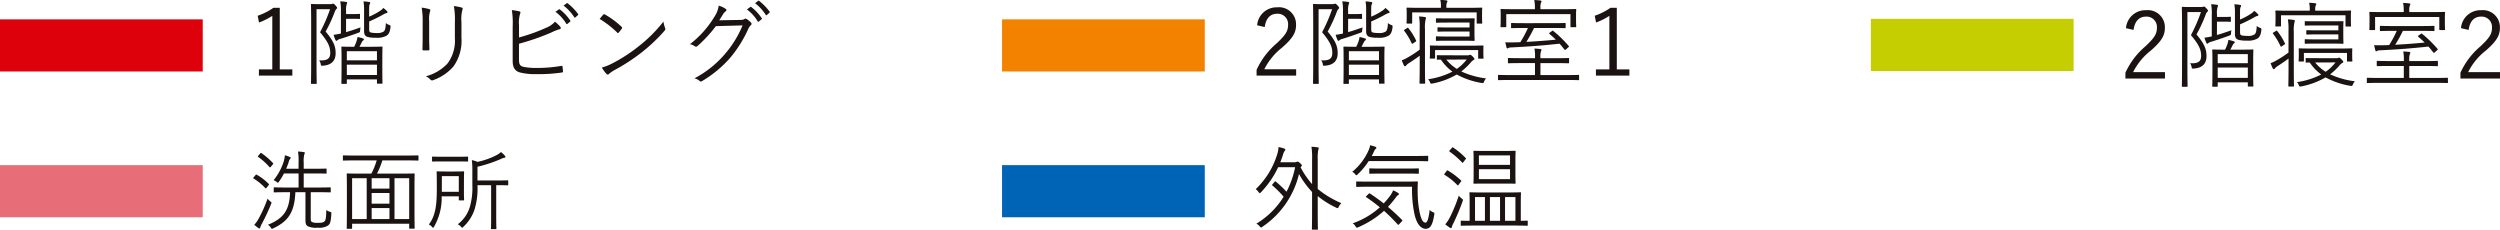
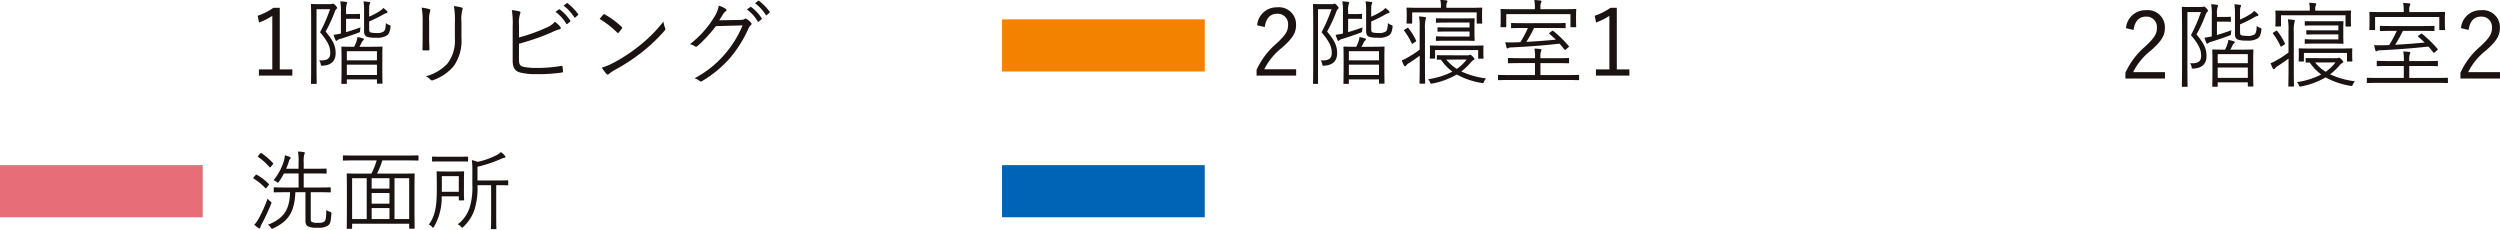
<svg xmlns="http://www.w3.org/2000/svg" width="431.616" height="39.646" viewBox="0 0 431.616 39.646">
  <g id="グループ_5497" data-name="グループ 5497" transform="translate(-310 -2601.658)">
    <path id="パス_26135" data-name="パス 26135" d="M10.65-5.325h1.215c1.53,0,2.04.03,2.115.03.105,0,.12-.015.12-.12v-.63c0-.105-.015-.12-.12-.12-.075,0-.585.03-2.115.03H9.435v-2.43H11.3c1.425,0,1.89.03,1.965.03.1,0,.12-.015.12-.12v-.63c0-.1-.015-.12-.12-.12-.075,0-.54.03-1.965.03H9.435v-1.05a4.856,4.856,0,0,1,.09-1.38,1.3,1.3,0,0,0,.105-.315c0-.06-.09-.12-.21-.135a8.672,8.672,0,0,0-.975-.09,9.577,9.577,0,0,1,.1,1.92v1.05H6.4c.18-.39.315-.78.435-1.125a1.5,1.5,0,0,1,.24-.57c.06-.06.12-.12.12-.18s-.06-.12-.165-.165a6.062,6.062,0,0,0-.84-.285,6.126,6.126,0,0,1-.21,1.08A9.87,9.87,0,0,1,4.23-7.395a1.758,1.758,0,0,1,.54.3c.105.09.165.135.21.135s.09-.06.18-.18a12.948,12.948,0,0,0,.87-1.425H8.55v2.43H6.495c-1.53,0-2.04-.03-2.115-.03-.105,0-.12.015-.12.12v.63c0,.105.015.12.12.12.075,0,.585-.03,2.115-.03H7.08C6.975-2.355,6.105-.855,3.255.3a1.408,1.408,0,0,1,.5.5c.09.135.135.195.21.195A.708.708,0,0,0,4.17.915c2.7-1.26,3.675-2.9,3.825-6.24h1.74v4.89c0,.63.18.855.405.99A3.5,3.5,0,0,0,11.865.8a2.817,2.817,0,0,0,1.74-.36c.42-.27.525-.765.6-2.025.015-.27.015-.27-.24-.36a2.243,2.243,0,0,1-.63-.3c-.03,1.335-.09,1.8-.345,1.98-.225.165-.4.225-1.05.225A2.283,2.283,0,0,1,10.86-.18c-.18-.1-.21-.225-.21-.645ZM3.795-3.27a.7.7,0,0,0,.075-.24c0-.075-.06-.12-.21-.24a2.718,2.718,0,0,1-.465-.465A23.759,23.759,0,0,1,1.665-.78,5.315,5.315,0,0,1,.9.3a7.692,7.692,0,0,0,.66.525A.43.43,0,0,0,1.77.93c.09,0,.15-.06.165-.165A2.821,2.821,0,0,1,2.22.105,34.966,34.966,0,0,0,3.795-3.27ZM1.62-11.655c-.135.15-.135.18-.045.24A10.585,10.585,0,0,1,3.525-9.66c.075.09.135.075.24-.06l.33-.4c.09-.12.12-.15.03-.24a12.114,12.114,0,0,0-1.98-1.71c-.09-.06-.135-.06-.24.075ZM.81-7.92c-.12.135-.12.165-.015.24A9.726,9.726,0,0,1,2.79-6.045c.075.09.135.075.255-.075l.3-.375c.12-.15.12-.2.045-.27A9.4,9.4,0,0,0,1.335-8.34c-.105-.06-.135-.045-.24.09Zm28.44-3.645c0-.1-.015-.12-.12-.12s-.555.03-1.965.03h-8.88c-1.41,0-1.89-.03-1.965-.03-.1,0-.12.015-.12.12v.675c0,.09.015.105.12.105.075,0,.555-.03,1.965-.03h3.75a13.159,13.159,0,0,1-.915,2.28H19.08c-1.5,0-2.01-.03-2.1-.03s-.12.015-.12.12.03.66.03,3.015v2.34c0,3.33-.03,3.87-.03,3.96s.015.12.12.12h.69c.1,0,.12-.015.12-.12V.12h9.855V.855c0,.105.015.12.12.12h.705c.1,0,.12-.015.12-.12s-.03-.63-.03-3.945V-5.7c0-2.085.03-2.655.03-2.745s-.015-.12-.12-.12-.6.03-2.1.03H22.08a12.783,12.783,0,0,0,.93-2.28h4.155c1.41,0,1.875.03,1.965.03s.12-.015.12-.105ZM27.645-.69H25.11V-7.74h2.535Zm-7.335,0H17.79V-7.74h2.52Zm3.93,0H21.165v-1.9H24.24Zm0-2.655H21.165V-5.19H24.24Zm0-2.6H21.165v-1.8H24.24ZM44.745-7.26c0-.105-.015-.12-.12-.12-.06,0-.495.03-1.83.03h-3.36V-9.72a23.4,23.4,0,0,0,4.095-1.365,1.619,1.619,0,0,1,.54-.18c.105-.015.195-.075.195-.135a.283.283,0,0,0-.09-.21,3.551,3.551,0,0,0-.69-.645,3.4,3.4,0,0,1-.72.51,13,13,0,0,1-3.33,1.185,3.852,3.852,0,0,0-.975-.3,13.888,13.888,0,0,1,.09,1.95v2.325a11.957,11.957,0,0,1-.42,3.75A5.827,5.827,0,0,1,36.03.21a1.752,1.752,0,0,1,.57.435c.09.1.135.165.18.165.06,0,.12-.06.225-.165a7.163,7.163,0,0,0,1.92-2.97,12.471,12.471,0,0,0,.51-4.215H41.79V-.96c0,1.275-.03,1.815-.03,1.89,0,.1.015.12.12.12h.7c.105,0,.12-.015.12-.12,0-.075-.03-.615-.03-1.89V-6.54h.12c1.335,0,1.77.03,1.83.03.105,0,.12-.015.12-.12ZM37.1-7.41c0-.96.03-1.32.03-1.4,0-.1-.015-.12-.12-.12-.075,0-.4.03-1.455.03H33.975c-1.065,0-1.4-.03-1.47-.03-.1,0-.12.015-.12.12,0,.075.03.78.03,2.415,0,2.52-.015,4.89-1.38,6.645a1.46,1.46,0,0,1,.54.4c.09.105.15.165.195.165s.1-.075.18-.21a9.927,9.927,0,0,0,1.305-5.22H36.21v.585c0,.1.015.12.12.12h.675c.1,0,.12-.015.12-.12,0-.09-.03-.4-.03-1.365ZM36.21-5.4H33.27c.015-.3.015-.615.015-.945V-8.1H36.21Zm1.605-5.955c0-.1-.015-.12-.12-.12-.09,0-.495.03-1.77.03H33.48c-1.275,0-1.695-.03-1.77-.03-.1,0-.12.015-.12.12v.615c0,.105.015.12.12.12.075,0,.5-.015,1.77-.015h2.445c1.275,0,1.68.015,1.77.015.105,0,.12-.015.12-.12Z" transform="translate(353 2640.167)" fill="#1a1311" />
    <path id="パス_26134" data-name="パス 26134" d="M5.3-12H4.208a10.868,10.868,0,0,1-2.72,1.376l.224,1.168a11.032,11.032,0,0,0,2.3-1.152V-1.36H1.7V-.288H7.472V-1.36H5.3ZM23.008-3.488c0-1.2.032-1.616.032-1.7,0-.1-.016-.112-.128-.112-.1,0-.576.032-1.968.032H19.056c.144-.256.272-.512.4-.768a.842.842,0,0,1,.24-.32c.08-.064.128-.112.128-.192s-.064-.128-.16-.16a5.822,5.822,0,0,0-.944-.24,3.968,3.968,0,0,1-.24.928,6.334,6.334,0,0,1-.336.752h-.112c-1.408,0-1.888-.032-1.968-.032-.112,0-.128.016-.128.112,0,.08.032.5.032,1.9v1.392c0,2.432-.032,2.816-.032,2.9,0,.112.016.128.128.128h.688c.112,0,.128-.016.128-.128V.368h5.2V.976c0,.112.016.128.128.128h.7c.112,0,.128-.016.128-.128,0-.08-.032-.464-.032-2.88ZM22.08-.4h-5.2V-2.176h5.2Zm0-2.528h-5.2V-4.5h5.2Zm-10.064-9.7c-.768,0-1.1-.032-1.2-.032-.112,0-.128.016-.128.128,0,.1.032,1.04.032,3.344v6.9c0,2.272-.032,3.216-.032,3.3,0,.112.016.128.128.128h.736c.112,0,.128-.016.128-.128,0-.08-.032-1.088-.032-3.312V-11.76h2.336a27.065,27.065,0,0,1-1.728,3.984c1.536,1.824,1.76,2.656,1.76,3.6,0,1.04-.656,1.328-1.92,1.248a1.484,1.484,0,0,1,.272.624c.048.32.048.32.368.3,1.616-.1,2.208-.976,2.208-2.144,0-1.04-.224-1.984-1.728-3.744a24.789,24.789,0,0,0,1.568-3.376,1.268,1.268,0,0,1,.288-.512c.08-.08.128-.144.128-.208,0-.08-.064-.192-.288-.432-.224-.224-.3-.288-.4-.288a.38.38,0,0,0-.192.048,1.313,1.313,0,0,1-.352.032Zm8.72,2.992a25.08,25.08,0,0,0,2.624-1.312,1.322,1.322,0,0,1,.352-.128c.144-.032.192-.1.192-.16a.244.244,0,0,0-.1-.192,5.244,5.244,0,0,0-.624-.544,2.174,2.174,0,0,1-.528.48,11.336,11.336,0,0,1-1.92,1.024V-11.5c0-.768.016-.96.112-1.136a.452.452,0,0,0,.064-.24c0-.064-.064-.112-.208-.128a8.176,8.176,0,0,0-.944-.1,8.9,8.9,0,0,1,.1,1.616v3.52c0,.672.256.88.576.992a4.884,4.884,0,0,0,1.472.144,3.2,3.2,0,0,0,1.888-.384c.3-.24.512-.528.624-1.408.016-.288.032-.32-.24-.416a1.9,1.9,0,0,1-.56-.32c-.032.912-.16,1.264-.352,1.44a1.989,1.989,0,0,1-1.3.272,3.988,3.988,0,0,1-.928-.08c-.224-.064-.3-.16-.3-.608ZM16.752-10.1h1.36c.688,0,.832.032.912.032.112,0,.128-.016.128-.112v-.64c0-.112-.016-.128-.128-.128-.08,0-.224.032-.912.032h-1.36v-.464a3.366,3.366,0,0,1,.112-1.264.4.4,0,0,0,.064-.224c0-.064-.064-.128-.192-.144a7.437,7.437,0,0,0-.992-.1,9.019,9.019,0,0,1,.112,1.856v3.7c-.448.1-.88.176-1.264.224a6.379,6.379,0,0,0,.3.832c.048.128.112.208.176.208a.3.3,0,0,0,.192-.112,1.236,1.236,0,0,1,.544-.24c1.072-.336,1.968-.64,3.056-1.04.3-.112.3-.128.32-.432a4.655,4.655,0,0,1,.064-.5c-.944.336-1.744.608-2.5.816ZM29.968-7.072c0,.784-.016,1.5-.032,2.192-.016.176.048.24.208.24H30.9c.176,0,.24-.064.24-.256-.032-.688-.048-1.28-.048-2.112v-2.7a4.494,4.494,0,0,1,.16-1.68c.064-.144.064-.32-.144-.384a8.673,8.673,0,0,0-1.312-.256,12.3,12.3,0,0,1,.176,2.32Zm6.7-2.464a6.147,6.147,0,0,1,.16-2.1c.08-.16.08-.336-.112-.4a7.362,7.362,0,0,0-1.36-.256,12.9,12.9,0,0,1,.176,2.8v2.752a6.52,6.52,0,0,1-1.28,4.368A7.784,7.784,0,0,1,30.528-.176a2.814,2.814,0,0,1,.8.592.371.371,0,0,0,.448.08,8.309,8.309,0,0,0,3.5-2.352,7.6,7.6,0,0,0,1.392-4.976Zm9.936.528a5.355,5.355,0,0,1,.176-1.92c.08-.176.144-.384-.1-.448a9.58,9.58,0,0,0-1.312-.224,14.282,14.282,0,0,1,.144,2.832v5.952c0,1.136.4,1.744,1.264,1.984a10.778,10.778,0,0,0,2.832.288,27.688,27.688,0,0,0,4.336-.272c.192-.016.256-.048.256-.224-.016-.208-.048-.512-.08-.768-.016-.144-.048-.192-.224-.16a24.061,24.061,0,0,1-4.064.352,11.666,11.666,0,0,1-2.4-.176c-.608-.128-.832-.4-.832-1.248V-5.792a40.847,40.847,0,0,0,5.536-1.92A8.893,8.893,0,0,1,53.616-8.3c.208-.032.256-.24.128-.416a7.242,7.242,0,0,0-.928-.88,4.055,4.055,0,0,1-1.552,1.056A29.493,29.493,0,0,1,46.608-6.88ZM52.9-11.3a6.908,6.908,0,0,1,1.856,2.048.128.128,0,0,0,.208.032l.464-.384a.116.116,0,0,0,.032-.176,7.764,7.764,0,0,0-1.808-1.936c-.064-.048-.1-.048-.176,0ZM54.3-12.368a7.642,7.642,0,0,1,1.84,2c.064.1.128.1.192.032l.432-.384c.08-.064.1-.112.048-.192a9.2,9.2,0,0,0-1.824-1.872c-.064-.048-.112-.032-.176.016Zm6.224,2.288a16.612,16.612,0,0,1,3.04,2.368c.112.112.16.1.256-.016a6.455,6.455,0,0,0,.544-.688c.08-.128.064-.192-.048-.3a14.761,14.761,0,0,0-2.88-2.128.193.193,0,0,0-.288.032C60.976-10.624,60.736-10.336,60.528-10.08Zm.384,8.4A6.007,6.007,0,0,0,61.7-.592a.262.262,0,0,0,.432.016,5.964,5.964,0,0,1,.88-.624,33.228,33.228,0,0,0,4.8-3.12A29.537,29.537,0,0,0,71.7-8c.192-.224.208-.352.112-.56a4.789,4.789,0,0,1-.272-1.056,24.97,24.97,0,0,1-4.32,4.3,27.159,27.159,0,0,1-4.624,2.976A8.926,8.926,0,0,1,60.912-1.68ZM81.168-9.84c.224-.32.4-.624.64-1.008a1.779,1.779,0,0,1,.48-.544.235.235,0,0,0,0-.416,4.009,4.009,0,0,0-1.2-.56,4.766,4.766,0,0,1-.8,2,17.1,17.1,0,0,1-4.176,4.656,2.161,2.161,0,0,1,.816.336.34.34,0,0,0,.5-.032,23.171,23.171,0,0,0,3.168-3.424L85.2-8.96a17.982,17.982,0,0,1-3.008,4.9A17.774,17.774,0,0,1,76.9.176a2.261,2.261,0,0,1,.9.464.271.271,0,0,0,.352.048,19.866,19.866,0,0,0,4.992-4.144,21.5,21.5,0,0,0,3.088-4.992,1.6,1.6,0,0,1,.416-.56c.128-.128.16-.288-.032-.48a4.651,4.651,0,0,0-.64-.528c-.176-.112-.3-.144-.416-.064-.176.128-.32.16-.8.176Zm4.784-1.872a6.908,6.908,0,0,1,1.856,2.048.128.128,0,0,0,.208.032l.464-.384a.116.116,0,0,0,.032-.176A7.764,7.764,0,0,0,86.7-12.128a.126.126,0,0,0-.176,0Zm1.408-1.072a7.642,7.642,0,0,1,1.84,2c.064.1.128.1.192.032l.432-.384c.08-.064.1-.112.048-.192A9.2,9.2,0,0,0,88.048-13.2c-.064-.048-.112-.032-.176.016Z" transform="translate(353 2615.002)" fill="#1a1311" />
-     <path id="パス_26133" data-name="パス 26133" d="M2.352-8.672c.208-1.536.976-2.3,2.144-2.3a1.789,1.789,0,0,1,1.888,1.92c0,1.024-.368,1.7-2.016,3.232A13.04,13.04,0,0,0,.944-1.28v.992H7.776v-1.1h-5.5A10.929,10.929,0,0,1,5.344-5.12C7.28-6.816,7.76-7.776,7.76-9.056A2.944,2.944,0,0,0,4.512-12.08a3.371,3.371,0,0,0-3.472,3.1ZM23.008-3.488c0-1.2.032-1.616.032-1.7,0-.1-.016-.112-.128-.112-.1,0-.576.032-1.968.032H19.056c.144-.256.272-.512.4-.768a.842.842,0,0,1,.24-.32c.08-.064.128-.112.128-.192s-.064-.128-.16-.16a5.822,5.822,0,0,0-.944-.24,3.968,3.968,0,0,1-.24.928,6.334,6.334,0,0,1-.336.752h-.112c-1.408,0-1.888-.032-1.968-.032-.112,0-.128.016-.128.112,0,.08.032.5.032,1.9v1.392c0,2.432-.032,2.816-.032,2.9,0,.112.016.128.128.128h.688c.112,0,.128-.016.128-.128V.368h5.2V.976c0,.112.016.128.128.128h.7c.112,0,.128-.016.128-.128,0-.08-.032-.464-.032-2.88ZM22.08-.4h-5.2V-2.176h5.2Zm0-2.528h-5.2V-4.5h5.2Zm-10.064-9.7c-.768,0-1.1-.032-1.2-.032-.112,0-.128.016-.128.128,0,.1.032,1.04.032,3.344v6.9c0,2.272-.032,3.216-.032,3.3,0,.112.016.128.128.128h.736c.112,0,.128-.016.128-.128,0-.08-.032-1.088-.032-3.312V-11.76h2.336a27.065,27.065,0,0,1-1.728,3.984c1.536,1.824,1.76,2.656,1.76,3.6,0,1.04-.656,1.328-1.92,1.248a1.484,1.484,0,0,1,.272.624c.048.32.048.32.368.3,1.616-.1,2.208-.976,2.208-2.144,0-1.04-.224-1.984-1.728-3.744a24.789,24.789,0,0,0,1.568-3.376,1.268,1.268,0,0,1,.288-.512c.08-.08.128-.144.128-.208,0-.08-.064-.192-.288-.432-.224-.224-.3-.288-.4-.288a.38.38,0,0,0-.192.048,1.313,1.313,0,0,1-.352.032Zm8.72,2.992a25.08,25.08,0,0,0,2.624-1.312,1.322,1.322,0,0,1,.352-.128c.144-.032.192-.1.192-.16a.244.244,0,0,0-.1-.192,5.244,5.244,0,0,0-.624-.544,2.174,2.174,0,0,1-.528.48,11.336,11.336,0,0,1-1.92,1.024V-11.5c0-.768.016-.96.112-1.136a.452.452,0,0,0,.064-.24c0-.064-.064-.112-.208-.128a8.176,8.176,0,0,0-.944-.1,8.9,8.9,0,0,1,.1,1.616v3.52c0,.672.256.88.576.992a4.884,4.884,0,0,0,1.472.144,3.2,3.2,0,0,0,1.888-.384c.3-.24.512-.528.624-1.408.016-.288.032-.32-.24-.416a1.9,1.9,0,0,1-.56-.32c-.032.912-.16,1.264-.352,1.44a1.989,1.989,0,0,1-1.3.272,3.988,3.988,0,0,1-.928-.08c-.224-.064-.3-.16-.3-.608ZM16.752-10.1h1.36c.688,0,.832.032.912.032.112,0,.128-.016.128-.112v-.64c0-.112-.016-.128-.128-.128-.08,0-.224.032-.912.032h-1.36v-.464a3.366,3.366,0,0,1,.112-1.264.4.4,0,0,0,.064-.224c0-.064-.064-.128-.192-.144a7.437,7.437,0,0,0-.992-.1,9.019,9.019,0,0,1,.112,1.856v3.7c-.448.1-.88.176-1.264.224a6.379,6.379,0,0,0,.3.832c.048.128.112.208.176.208a.3.3,0,0,0,.192-.112,1.236,1.236,0,0,1,.544-.24c1.072-.336,1.968-.64,3.056-1.04.3-.112.3-.128.32-.432a4.655,4.655,0,0,1,.064-.5c-.944.336-1.744.608-2.5.816Zm17.312,6.3c-1.36,0-1.776-.016-1.872-.016-.112,0-.128,0-.128.112v.544c0,.112.016.128.128.128.048,0,.208-.016.576-.016A8.435,8.435,0,0,0,34.752-.976,13.343,13.343,0,0,1,30.56.336a1.762,1.762,0,0,1,.32.5c.112.288.128.288.432.24A13.2,13.2,0,0,0,35.5-.48,13.5,13.5,0,0,0,39.776.976c.32.048.32.048.448-.24A2.246,2.246,0,0,1,40.56.192a14.342,14.342,0,0,1-4.272-1.2A11.267,11.267,0,0,0,37.856-2.48a1.952,1.952,0,0,1,.56-.512c.1-.048.144-.1.144-.176,0-.064-.064-.16-.3-.416-.24-.224-.336-.3-.432-.3a.61.61,0,0,0-.16.048.935.935,0,0,1-.336.048Zm3.152.736a7.719,7.719,0,0,1-1.7,1.616A7.354,7.354,0,0,1,33.7-3.056Zm1.344-5.76c0-.832.032-1.168.032-1.248,0-.112-.016-.112-.144-.112-.08,0-.624.016-2.032.016h-2.48c-1.392,0-1.824-.016-1.9-.016-.112,0-.128,0-.128.112v.528c0,.112.016.128.128.128.08,0,.512-.032,1.9-.032h3.776v.848H34.24c-1.408,0-1.856-.032-1.936-.032-.112,0-.128.016-.128.128V-8c0,.112.016.128.128.128.08,0,.528-.032,1.936-.032h3.472v.864H33.776c-1.264,0-1.664-.032-1.744-.032-.112,0-.128.016-.128.144v.5c0,.128.016.144.128.144.08,0,.48-.032,1.744-.032h2.64c1.408,0,1.952.032,2.032.032.128,0,.144-.016.144-.144,0-.08-.032-.4-.032-1.248Zm1.312-2.5c0-.3.032-.512.032-.576,0-.112-.016-.128-.128-.128-.1,0-.64.032-2.192.032H33.712v-.24a1.588,1.588,0,0,1,.08-.624.682.682,0,0,0,.1-.288c0-.064-.08-.112-.192-.128a7.215,7.215,0,0,0-1.04-.08,4.074,4.074,0,0,1,.112,1.072v.288H29.152c-1.552,0-2.1-.032-2.192-.032-.112,0-.128.016-.128.128,0,.064.032.272.032.656v.416c0,1.168-.032,1.328-.032,1.424,0,.112.016.128.128.128h.72c.112,0,.128-.016.128-.128V-11.2H38.944v1.808c0,.112.016.128.128.128h.7c.112,0,.128-.016.128-.128,0-.1-.032-.256-.032-1.424ZM29.1-4.768a18.969,18.969,0,0,1-2.32,1.488,3.716,3.716,0,0,1-.768.336,6.826,6.826,0,0,0,.352.864c.064.144.128.176.208.176a.356.356,0,0,0,.208-.144A2.024,2.024,0,0,1,27.3-2.48c.576-.368,1.184-.784,1.808-1.248v2.08C29.1.128,29.072.9,29.072.976c0,.112.016.128.128.128h.72c.112,0,.128-.016.128-.128,0-.08-.032-.848-.032-2.624V-8.32a6.215,6.215,0,0,1,.112-1.664.66.66,0,0,0,.064-.272c0-.08-.08-.128-.192-.144a8.313,8.313,0,0,0-1.008-.1A9.771,9.771,0,0,1,29.1-8.512ZM40.1-4.9c0-.24.016-.384.016-.464,0-.112-.016-.128-.128-.128-.1,0-.64.032-2.208.032H33.232c-1.6,0-2.16-.032-2.24-.032-.112,0-.128.016-.128.128,0,.08.016.224.016.528v.3c0,.976-.032,1.1-.032,1.184,0,.112.016.128.128.128h.656c.112,0,.128-.016.128-.128V-4.7H39.2v1.36c0,.112.016.128.112.128H40c.112,0,.128-.016.128-.128,0-.08-.032-.208-.032-1.184ZM26.512-8.24c-.16.1-.144.128-.064.24a11.005,11.005,0,0,1,1.264,2.112q.048.1.1.1a.4.4,0,0,0,.176-.08l.4-.272c.128-.1.144-.128.08-.24a10.694,10.694,0,0,0-1.328-2.128c-.064-.08-.1-.064-.224.016ZM56.624-.288c0-.112,0-.128-.112-.128-.1,0-.592.032-2.1.032H49.952V-2.448h2.56c1.616,0,2.16.032,2.256.032.112,0,.128-.016.128-.128V-3.2c0-.112-.016-.128-.128-.128-.1,0-.64.032-2.256.032h-2.56v-.1a3.139,3.139,0,0,1,.08-1.056.748.748,0,0,0,.1-.3c0-.048-.08-.112-.192-.128-.288-.032-.656-.064-1.024-.08a7.452,7.452,0,0,1,.1,1.552V-3.3H46.72c-1.616,0-2.16-.032-2.256-.032-.112,0-.128.016-.128.128v.656c0,.112.016.128.128.128.1,0,.64-.032,2.256-.032h2.288V-.384H44.832c-1.488,0-2-.032-2.08-.032-.112,0-.128.016-.128.128V.368c0,.112.016.128.128.128.08,0,.592-.032,2.08-.032h9.584c1.5,0,2,.032,2.1.032.112,0,.112-.016.112-.128ZM51.6-7.744c-.176.128-.176.176-.08.256.384.336.752.656,1.088.992q-2.472.24-5.088.384a23.422,23.422,0,0,0,1.328-2.4h3.2c1.5,0,2.048.032,2.128.032.112,0,.128-.016.128-.128v-.64c0-.112-.016-.128-.128-.128-.08,0-.624.032-2.128.032H47.136c-1.5,0-2.048-.032-2.128-.032-.112,0-.128.016-.128.128v.64c0,.112.016.128.128.128.08,0,.624-.032,2.128-.032h.656A18.5,18.5,0,0,1,46.48-6.064c-.32.016-.656.032-.976.032-.56.016-1.12.016-1.616-.016.064.32.144.672.208.9.032.1.08.16.144.16a.267.267,0,0,0,.176-.064c.08-.064.224-.1.672-.112,2.9-.144,5.456-.336,8.16-.64.288.3.544.64.832.992.1.112.144.112.256.016l.416-.368c.144-.128.16-.144.08-.24a19.955,19.955,0,0,0-2.64-2.576c-.1-.08-.128-.1-.256,0Zm4.5-3.216c0-.4.032-.624.032-.7,0-.112-.016-.128-.128-.128-.1,0-.656.032-2.192.032H49.952v-.272a2.249,2.249,0,0,1,.08-.8.682.682,0,0,0,.1-.288c0-.08-.08-.128-.192-.144-.3-.032-.672-.064-1.056-.08a6.164,6.164,0,0,1,.112,1.312v.272h-3.6c-1.568,0-2.128-.032-2.208-.032-.112,0-.128.016-.128.128,0,.08.032.3.032.784v.5c0,1.328-.032,1.5-.032,1.6,0,.112.016.128.128.128h.736c.112,0,.128-.016.128-.128v-2.128H55.136v2.128c0,.112.016.128.128.128H56c.112,0,.128-.016.128-.128,0-.1-.032-.272-.032-1.6ZM63.136-12H62.048a10.868,10.868,0,0,1-2.72,1.376l.224,1.168a11.032,11.032,0,0,0,2.3-1.152V-1.36h-2.32V-.288h5.776V-1.36H63.136Z" transform="translate(526 2615.002)" fill="#1a1311" />
+     <path id="パス_26133" data-name="パス 26133" d="M2.352-8.672c.208-1.536.976-2.3,2.144-2.3a1.789,1.789,0,0,1,1.888,1.92c0,1.024-.368,1.7-2.016,3.232A13.04,13.04,0,0,0,.944-1.28v.992H7.776v-1.1h-5.5A10.929,10.929,0,0,1,5.344-5.12C7.28-6.816,7.76-7.776,7.76-9.056A2.944,2.944,0,0,0,4.512-12.08a3.371,3.371,0,0,0-3.472,3.1ZM23.008-3.488c0-1.2.032-1.616.032-1.7,0-.1-.016-.112-.128-.112-.1,0-.576.032-1.968.032H19.056c.144-.256.272-.512.4-.768a.842.842,0,0,1,.24-.32c.08-.064.128-.112.128-.192s-.064-.128-.16-.16a5.822,5.822,0,0,0-.944-.24,3.968,3.968,0,0,1-.24.928,6.334,6.334,0,0,1-.336.752h-.112c-1.408,0-1.888-.032-1.968-.032-.112,0-.128.016-.128.112,0,.08.032.5.032,1.9v1.392c0,2.432-.032,2.816-.032,2.9,0,.112.016.128.128.128h.688c.112,0,.128-.016.128-.128V.368h5.2V.976c0,.112.016.128.128.128h.7c.112,0,.128-.016.128-.128,0-.08-.032-.464-.032-2.88ZM22.08-.4h-5.2V-2.176h5.2Zm0-2.528h-5.2V-4.5h5.2Zm-10.064-9.7c-.768,0-1.1-.032-1.2-.032-.112,0-.128.016-.128.128,0,.1.032,1.04.032,3.344v6.9c0,2.272-.032,3.216-.032,3.3,0,.112.016.128.128.128h.736V-11.76h2.336a27.065,27.065,0,0,1-1.728,3.984c1.536,1.824,1.76,2.656,1.76,3.6,0,1.04-.656,1.328-1.92,1.248a1.484,1.484,0,0,1,.272.624c.048.32.048.32.368.3,1.616-.1,2.208-.976,2.208-2.144,0-1.04-.224-1.984-1.728-3.744a24.789,24.789,0,0,0,1.568-3.376,1.268,1.268,0,0,1,.288-.512c.08-.08.128-.144.128-.208,0-.08-.064-.192-.288-.432-.224-.224-.3-.288-.4-.288a.38.38,0,0,0-.192.048,1.313,1.313,0,0,1-.352.032Zm8.72,2.992a25.08,25.08,0,0,0,2.624-1.312,1.322,1.322,0,0,1,.352-.128c.144-.032.192-.1.192-.16a.244.244,0,0,0-.1-.192,5.244,5.244,0,0,0-.624-.544,2.174,2.174,0,0,1-.528.48,11.336,11.336,0,0,1-1.92,1.024V-11.5c0-.768.016-.96.112-1.136a.452.452,0,0,0,.064-.24c0-.064-.064-.112-.208-.128a8.176,8.176,0,0,0-.944-.1,8.9,8.9,0,0,1,.1,1.616v3.52c0,.672.256.88.576.992a4.884,4.884,0,0,0,1.472.144,3.2,3.2,0,0,0,1.888-.384c.3-.24.512-.528.624-1.408.016-.288.032-.32-.24-.416a1.9,1.9,0,0,1-.56-.32c-.032.912-.16,1.264-.352,1.44a1.989,1.989,0,0,1-1.3.272,3.988,3.988,0,0,1-.928-.08c-.224-.064-.3-.16-.3-.608ZM16.752-10.1h1.36c.688,0,.832.032.912.032.112,0,.128-.016.128-.112v-.64c0-.112-.016-.128-.128-.128-.08,0-.224.032-.912.032h-1.36v-.464a3.366,3.366,0,0,1,.112-1.264.4.4,0,0,0,.064-.224c0-.064-.064-.128-.192-.144a7.437,7.437,0,0,0-.992-.1,9.019,9.019,0,0,1,.112,1.856v3.7c-.448.1-.88.176-1.264.224a6.379,6.379,0,0,0,.3.832c.048.128.112.208.176.208a.3.3,0,0,0,.192-.112,1.236,1.236,0,0,1,.544-.24c1.072-.336,1.968-.64,3.056-1.04.3-.112.3-.128.32-.432a4.655,4.655,0,0,1,.064-.5c-.944.336-1.744.608-2.5.816Zm17.312,6.3c-1.36,0-1.776-.016-1.872-.016-.112,0-.128,0-.128.112v.544c0,.112.016.128.128.128.048,0,.208-.016.576-.016A8.435,8.435,0,0,0,34.752-.976,13.343,13.343,0,0,1,30.56.336a1.762,1.762,0,0,1,.32.5c.112.288.128.288.432.24A13.2,13.2,0,0,0,35.5-.48,13.5,13.5,0,0,0,39.776.976c.32.048.32.048.448-.24A2.246,2.246,0,0,1,40.56.192a14.342,14.342,0,0,1-4.272-1.2A11.267,11.267,0,0,0,37.856-2.48a1.952,1.952,0,0,1,.56-.512c.1-.048.144-.1.144-.176,0-.064-.064-.16-.3-.416-.24-.224-.336-.3-.432-.3a.61.61,0,0,0-.16.048.935.935,0,0,1-.336.048Zm3.152.736a7.719,7.719,0,0,1-1.7,1.616A7.354,7.354,0,0,1,33.7-3.056Zm1.344-5.76c0-.832.032-1.168.032-1.248,0-.112-.016-.112-.144-.112-.08,0-.624.016-2.032.016h-2.48c-1.392,0-1.824-.016-1.9-.016-.112,0-.128,0-.128.112v.528c0,.112.016.128.128.128.08,0,.512-.032,1.9-.032h3.776v.848H34.24c-1.408,0-1.856-.032-1.936-.032-.112,0-.128.016-.128.128V-8c0,.112.016.128.128.128.08,0,.528-.032,1.936-.032h3.472v.864H33.776c-1.264,0-1.664-.032-1.744-.032-.112,0-.128.016-.128.144v.5c0,.128.016.144.128.144.08,0,.48-.032,1.744-.032h2.64c1.408,0,1.952.032,2.032.032.128,0,.144-.016.144-.144,0-.08-.032-.4-.032-1.248Zm1.312-2.5c0-.3.032-.512.032-.576,0-.112-.016-.128-.128-.128-.1,0-.64.032-2.192.032H33.712v-.24a1.588,1.588,0,0,1,.08-.624.682.682,0,0,0,.1-.288c0-.064-.08-.112-.192-.128a7.215,7.215,0,0,0-1.04-.08,4.074,4.074,0,0,1,.112,1.072v.288H29.152c-1.552,0-2.1-.032-2.192-.032-.112,0-.128.016-.128.128,0,.064.032.272.032.656v.416c0,1.168-.032,1.328-.032,1.424,0,.112.016.128.128.128h.72c.112,0,.128-.016.128-.128V-11.2H38.944v1.808c0,.112.016.128.128.128h.7c.112,0,.128-.016.128-.128,0-.1-.032-.256-.032-1.424ZM29.1-4.768a18.969,18.969,0,0,1-2.32,1.488,3.716,3.716,0,0,1-.768.336,6.826,6.826,0,0,0,.352.864c.064.144.128.176.208.176a.356.356,0,0,0,.208-.144A2.024,2.024,0,0,1,27.3-2.48c.576-.368,1.184-.784,1.808-1.248v2.08C29.1.128,29.072.9,29.072.976c0,.112.016.128.128.128h.72c.112,0,.128-.016.128-.128,0-.08-.032-.848-.032-2.624V-8.32a6.215,6.215,0,0,1,.112-1.664.66.66,0,0,0,.064-.272c0-.08-.08-.128-.192-.144a8.313,8.313,0,0,0-1.008-.1A9.771,9.771,0,0,1,29.1-8.512ZM40.1-4.9c0-.24.016-.384.016-.464,0-.112-.016-.128-.128-.128-.1,0-.64.032-2.208.032H33.232c-1.6,0-2.16-.032-2.24-.032-.112,0-.128.016-.128.128,0,.08.016.224.016.528v.3c0,.976-.032,1.1-.032,1.184,0,.112.016.128.128.128h.656c.112,0,.128-.016.128-.128V-4.7H39.2v1.36c0,.112.016.128.112.128H40c.112,0,.128-.016.128-.128,0-.08-.032-.208-.032-1.184ZM26.512-8.24c-.16.1-.144.128-.064.24a11.005,11.005,0,0,1,1.264,2.112q.048.1.1.1a.4.4,0,0,0,.176-.08l.4-.272c.128-.1.144-.128.08-.24a10.694,10.694,0,0,0-1.328-2.128c-.064-.08-.1-.064-.224.016ZM56.624-.288c0-.112,0-.128-.112-.128-.1,0-.592.032-2.1.032H49.952V-2.448h2.56c1.616,0,2.16.032,2.256.032.112,0,.128-.016.128-.128V-3.2c0-.112-.016-.128-.128-.128-.1,0-.64.032-2.256.032h-2.56v-.1a3.139,3.139,0,0,1,.08-1.056.748.748,0,0,0,.1-.3c0-.048-.08-.112-.192-.128-.288-.032-.656-.064-1.024-.08a7.452,7.452,0,0,1,.1,1.552V-3.3H46.72c-1.616,0-2.16-.032-2.256-.032-.112,0-.128.016-.128.128v.656c0,.112.016.128.128.128.1,0,.64-.032,2.256-.032h2.288V-.384H44.832c-1.488,0-2-.032-2.08-.032-.112,0-.128.016-.128.128V.368c0,.112.016.128.128.128.08,0,.592-.032,2.08-.032h9.584c1.5,0,2,.032,2.1.032.112,0,.112-.016.112-.128ZM51.6-7.744c-.176.128-.176.176-.08.256.384.336.752.656,1.088.992q-2.472.24-5.088.384a23.422,23.422,0,0,0,1.328-2.4h3.2c1.5,0,2.048.032,2.128.032.112,0,.128-.016.128-.128v-.64c0-.112-.016-.128-.128-.128-.08,0-.624.032-2.128.032H47.136c-1.5,0-2.048-.032-2.128-.032-.112,0-.128.016-.128.128v.64c0,.112.016.128.128.128.08,0,.624-.032,2.128-.032h.656A18.5,18.5,0,0,1,46.48-6.064c-.32.016-.656.032-.976.032-.56.016-1.12.016-1.616-.016.064.32.144.672.208.9.032.1.08.16.144.16a.267.267,0,0,0,.176-.064c.08-.064.224-.1.672-.112,2.9-.144,5.456-.336,8.16-.64.288.3.544.64.832.992.1.112.144.112.256.016l.416-.368c.144-.128.16-.144.08-.24a19.955,19.955,0,0,0-2.64-2.576c-.1-.08-.128-.1-.256,0Zm4.5-3.216c0-.4.032-.624.032-.7,0-.112-.016-.128-.128-.128-.1,0-.656.032-2.192.032H49.952v-.272a2.249,2.249,0,0,1,.08-.8.682.682,0,0,0,.1-.288c0-.08-.08-.128-.192-.144-.3-.032-.672-.064-1.056-.08a6.164,6.164,0,0,1,.112,1.312v.272h-3.6c-1.568,0-2.128-.032-2.208-.032-.112,0-.128.016-.128.128,0,.08.032.3.032.784v.5c0,1.328-.032,1.5-.032,1.6,0,.112.016.128.128.128h.736c.112,0,.128-.016.128-.128v-2.128H55.136v2.128c0,.112.016.128.128.128H56c.112,0,.128-.016.128-.128,0-.1-.032-.272-.032-1.6ZM63.136-12H62.048a10.868,10.868,0,0,1-2.72,1.376l.224,1.168a11.032,11.032,0,0,0,2.3-1.152V-1.36h-2.32V-.288h5.776V-1.36H63.136Z" transform="translate(526 2615.002)" fill="#1a1311" />
    <path id="パス_26132" data-name="パス 26132" d="M2.352-8.672c.208-1.536.976-2.3,2.144-2.3a1.789,1.789,0,0,1,1.888,1.92c0,1.024-.368,1.7-2.016,3.232A13.04,13.04,0,0,0,.944-1.28v.992H7.776v-1.1h-5.5A10.929,10.929,0,0,1,5.344-5.12C7.28-6.816,7.76-7.776,7.76-9.056A2.944,2.944,0,0,0,4.512-12.08a3.371,3.371,0,0,0-3.472,3.1ZM23.008-3.488c0-1.2.032-1.616.032-1.7,0-.1-.016-.112-.128-.112-.1,0-.576.032-1.968.032H19.056c.144-.256.272-.512.4-.768a.842.842,0,0,1,.24-.32c.08-.064.128-.112.128-.192s-.064-.128-.16-.16a5.822,5.822,0,0,0-.944-.24,3.968,3.968,0,0,1-.24.928,6.334,6.334,0,0,1-.336.752h-.112c-1.408,0-1.888-.032-1.968-.032-.112,0-.128.016-.128.112,0,.08.032.5.032,1.9v1.392c0,2.432-.032,2.816-.032,2.9,0,.112.016.128.128.128h.688c.112,0,.128-.016.128-.128V.368h5.2V.976c0,.112.016.128.128.128h.7c.112,0,.128-.016.128-.128,0-.08-.032-.464-.032-2.88ZM22.08-.4h-5.2V-2.176h5.2Zm0-2.528h-5.2V-4.5h5.2Zm-10.064-9.7c-.768,0-1.1-.032-1.2-.032-.112,0-.128.016-.128.128,0,.1.032,1.04.032,3.344v6.9c0,2.272-.032,3.216-.032,3.3,0,.112.016.128.128.128h.736c.112,0,.128-.016.128-.128,0-.08-.032-1.088-.032-3.312V-11.76h2.336a27.065,27.065,0,0,1-1.728,3.984c1.536,1.824,1.76,2.656,1.76,3.6,0,1.04-.656,1.328-1.92,1.248a1.484,1.484,0,0,1,.272.624c.048.32.048.32.368.3,1.616-.1,2.208-.976,2.208-2.144,0-1.04-.224-1.984-1.728-3.744a24.789,24.789,0,0,0,1.568-3.376,1.268,1.268,0,0,1,.288-.512c.08-.08.128-.144.128-.208,0-.08-.064-.192-.288-.432-.224-.224-.3-.288-.4-.288a.38.38,0,0,0-.192.048,1.313,1.313,0,0,1-.352.032Zm8.72,2.992a25.08,25.08,0,0,0,2.624-1.312,1.322,1.322,0,0,1,.352-.128c.144-.032.192-.1.192-.16a.244.244,0,0,0-.1-.192,5.244,5.244,0,0,0-.624-.544,2.174,2.174,0,0,1-.528.48,11.336,11.336,0,0,1-1.92,1.024V-11.5c0-.768.016-.96.112-1.136a.452.452,0,0,0,.064-.24c0-.064-.064-.112-.208-.128a8.176,8.176,0,0,0-.944-.1,8.9,8.9,0,0,1,.1,1.616v3.52c0,.672.256.88.576.992a4.884,4.884,0,0,0,1.472.144,3.2,3.2,0,0,0,1.888-.384c.3-.24.512-.528.624-1.408.016-.288.032-.32-.24-.416a1.9,1.9,0,0,1-.56-.32c-.032.912-.16,1.264-.352,1.44a1.989,1.989,0,0,1-1.3.272,3.988,3.988,0,0,1-.928-.08c-.224-.064-.3-.16-.3-.608ZM16.752-10.1h1.36c.688,0,.832.032.912.032.112,0,.128-.016.128-.112v-.64c0-.112-.016-.128-.128-.128-.08,0-.224.032-.912.032h-1.36v-.464a3.366,3.366,0,0,1,.112-1.264.4.4,0,0,0,.064-.224c0-.064-.064-.128-.192-.144a7.437,7.437,0,0,0-.992-.1,9.019,9.019,0,0,1,.112,1.856v3.7c-.448.1-.88.176-1.264.224a6.379,6.379,0,0,0,.3.832c.048.128.112.208.176.208a.3.3,0,0,0,.192-.112,1.236,1.236,0,0,1,.544-.24c1.072-.336,1.968-.64,3.056-1.04.3-.112.3-.128.32-.432a4.655,4.655,0,0,1,.064-.5c-.944.336-1.744.608-2.5.816Zm17.312,6.3c-1.36,0-1.776-.016-1.872-.016-.112,0-.128,0-.128.112v.544c0,.112.016.128.128.128.048,0,.208-.016.576-.016A8.435,8.435,0,0,0,34.752-.976,13.343,13.343,0,0,1,30.56.336a1.762,1.762,0,0,1,.32.5c.112.288.128.288.432.24A13.2,13.2,0,0,0,35.5-.48,13.5,13.5,0,0,0,39.776.976c.32.048.32.048.448-.24A2.246,2.246,0,0,1,40.56.192a14.342,14.342,0,0,1-4.272-1.2A11.267,11.267,0,0,0,37.856-2.48a1.952,1.952,0,0,1,.56-.512c.1-.048.144-.1.144-.176,0-.064-.064-.16-.3-.416-.24-.224-.336-.3-.432-.3a.61.61,0,0,0-.16.048.935.935,0,0,1-.336.048Zm3.152.736a7.719,7.719,0,0,1-1.7,1.616A7.354,7.354,0,0,1,33.7-3.056Zm1.344-5.76c0-.832.032-1.168.032-1.248,0-.112-.016-.112-.144-.112-.08,0-.624.016-2.032.016h-2.48c-1.392,0-1.824-.016-1.9-.016-.112,0-.128,0-.128.112v.528c0,.112.016.128.128.128.08,0,.512-.032,1.9-.032h3.776v.848H34.24c-1.408,0-1.856-.032-1.936-.032-.112,0-.128.016-.128.128V-8c0,.112.016.128.128.128.08,0,.528-.032,1.936-.032h3.472v.864H33.776c-1.264,0-1.664-.032-1.744-.032-.112,0-.128.016-.128.144v.5c0,.128.016.144.128.144.08,0,.48-.032,1.744-.032h2.64c1.408,0,1.952.032,2.032.032.128,0,.144-.016.144-.144,0-.08-.032-.4-.032-1.248Zm1.312-2.5c0-.3.032-.512.032-.576,0-.112-.016-.128-.128-.128-.1,0-.64.032-2.192.032H33.712v-.24a1.588,1.588,0,0,1,.08-.624.682.682,0,0,0,.1-.288c0-.064-.08-.112-.192-.128a7.215,7.215,0,0,0-1.04-.08,4.074,4.074,0,0,1,.112,1.072v.288H29.152c-1.552,0-2.1-.032-2.192-.032-.112,0-.128.016-.128.128,0,.064.032.272.032.656v.416c0,1.168-.032,1.328-.032,1.424,0,.112.016.128.128.128h.72c.112,0,.128-.016.128-.128V-11.2H38.944v1.808c0,.112.016.128.128.128h.7c.112,0,.128-.016.128-.128,0-.1-.032-.256-.032-1.424ZM29.1-4.768a18.969,18.969,0,0,1-2.32,1.488,3.716,3.716,0,0,1-.768.336,6.826,6.826,0,0,0,.352.864c.064.144.128.176.208.176a.356.356,0,0,0,.208-.144A2.024,2.024,0,0,1,27.3-2.48c.576-.368,1.184-.784,1.808-1.248v2.08C29.1.128,29.072.9,29.072.976c0,.112.016.128.128.128h.72c.112,0,.128-.016.128-.128,0-.08-.032-.848-.032-2.624V-8.32a6.215,6.215,0,0,1,.112-1.664.66.66,0,0,0,.064-.272c0-.08-.08-.128-.192-.144a8.313,8.313,0,0,0-1.008-.1A9.771,9.771,0,0,1,29.1-8.512ZM40.1-4.9c0-.24.016-.384.016-.464,0-.112-.016-.128-.128-.128-.1,0-.64.032-2.208.032H33.232c-1.6,0-2.16-.032-2.24-.032-.112,0-.128.016-.128.128,0,.08.016.224.016.528v.3c0,.976-.032,1.1-.032,1.184,0,.112.016.128.128.128h.656c.112,0,.128-.016.128-.128V-4.7H39.2v1.36c0,.112.016.128.112.128H40c.112,0,.128-.016.128-.128,0-.08-.032-.208-.032-1.184ZM26.512-8.24c-.16.1-.144.128-.064.24a11.005,11.005,0,0,1,1.264,2.112q.048.1.1.1a.4.4,0,0,0,.176-.08l.4-.272c.128-.1.144-.128.08-.24a10.694,10.694,0,0,0-1.328-2.128c-.064-.08-.1-.064-.224.016ZM56.624-.288c0-.112,0-.128-.112-.128-.1,0-.592.032-2.1.032H49.952V-2.448h2.56c1.616,0,2.16.032,2.256.032.112,0,.128-.016.128-.128V-3.2c0-.112-.016-.128-.128-.128-.1,0-.64.032-2.256.032h-2.56v-.1a3.139,3.139,0,0,1,.08-1.056.748.748,0,0,0,.1-.3c0-.048-.08-.112-.192-.128-.288-.032-.656-.064-1.024-.08a7.452,7.452,0,0,1,.1,1.552V-3.3H46.72c-1.616,0-2.16-.032-2.256-.032-.112,0-.128.016-.128.128v.656c0,.112.016.128.128.128.1,0,.64-.032,2.256-.032h2.288V-.384H44.832c-1.488,0-2-.032-2.08-.032-.112,0-.128.016-.128.128V.368c0,.112.016.128.128.128.08,0,.592-.032,2.08-.032h9.584c1.5,0,2,.032,2.1.032.112,0,.112-.016.112-.128ZM51.6-7.744c-.176.128-.176.176-.08.256.384.336.752.656,1.088.992q-2.472.24-5.088.384a23.422,23.422,0,0,0,1.328-2.4h3.2c1.5,0,2.048.032,2.128.032.112,0,.128-.016.128-.128v-.64c0-.112-.016-.128-.128-.128-.08,0-.624.032-2.128.032H47.136c-1.5,0-2.048-.032-2.128-.032-.112,0-.128.016-.128.128v.64c0,.112.016.128.128.128.08,0,.624-.032,2.128-.032h.656A18.5,18.5,0,0,1,46.48-6.064c-.32.016-.656.032-.976.032-.56.016-1.12.016-1.616-.016.064.32.144.672.208.9.032.1.08.16.144.16a.267.267,0,0,0,.176-.064c.08-.064.224-.1.672-.112,2.9-.144,5.456-.336,8.16-.64.288.3.544.64.832.992.1.112.144.112.256.016l.416-.368c.144-.128.16-.144.08-.24a19.955,19.955,0,0,0-2.64-2.576c-.1-.08-.128-.1-.256,0Zm4.5-3.216c0-.4.032-.624.032-.7,0-.112-.016-.128-.128-.128-.1,0-.656.032-2.192.032H49.952v-.272a2.249,2.249,0,0,1,.08-.8.682.682,0,0,0,.1-.288c0-.08-.08-.128-.192-.144-.3-.032-.672-.064-1.056-.08a6.164,6.164,0,0,1,.112,1.312v.272h-3.6c-1.568,0-2.128-.032-2.208-.032-.112,0-.128.016-.128.128,0,.08.032.3.032.784v.5c0,1.328-.032,1.5-.032,1.6,0,.112.016.128.128.128h.736c.112,0,.128-.016.128-.128v-2.128H55.136v2.128c0,.112.016.128.128.128H56c.112,0,.128-.016.128-.128,0-.1-.032-.272-.032-1.6Zm4.1,2.288c.208-1.536.976-2.3,2.144-2.3a1.789,1.789,0,0,1,1.888,1.92c0,1.024-.368,1.7-2.016,3.232A13.04,13.04,0,0,0,58.784-1.28v.992h6.832v-1.1h-5.5A10.929,10.929,0,0,1,63.184-5.12C65.12-6.816,65.6-7.776,65.6-9.056a2.944,2.944,0,0,0-3.248-3.024,3.371,3.371,0,0,0-3.472,3.1Z" transform="translate(676 2615.499)" fill="#1a1311" />
-     <rect id="長方形_11381" data-name="長方形 11381" width="35" height="9" transform="translate(310 2605)" fill="#dc010b" />
    <rect id="長方形_11383" data-name="長方形 11383" width="35" height="9" transform="translate(483 2605)" fill="#f38201" />
    <rect id="長方形_11382" data-name="長方形 11382" width="35" height="9" transform="translate(310 2630.168)" fill="#e76e79" />
-     <rect id="長方形_11384" data-name="長方形 11384" width="35" height="9" transform="translate(633 2604.914)" fill="#c5ce00" />
-     <path id="パス_26136" data-name="パス 26136" d="M11.5-11.008a7.617,7.617,0,0,1,.1-1.648,1.628,1.628,0,0,0,.08-.288c0-.08-.08-.112-.192-.128a8.861,8.861,0,0,0-1.072-.1,12.357,12.357,0,0,1,.112,2.192V-6.72a14.838,14.838,0,0,1-1.984-2.9.335.335,0,0,1,.064-.1c.1-.1.16-.176.16-.24S8.72-10.1,8.48-10.32c-.256-.24-.368-.288-.48-.288a.309.309,0,0,0-.16.048.746.746,0,0,1-.4.064H5.04c.16-.416.32-.848.464-1.3a2.054,2.054,0,0,1,.3-.672.279.279,0,0,0,.1-.192c0-.08-.032-.144-.192-.208a7.03,7.03,0,0,0-.976-.256A4.71,4.71,0,0,1,4.512-11.9,13.935,13.935,0,0,1,.8-5.856a2.352,2.352,0,0,1,.48.5c.1.128.16.192.208.192.064,0,.112-.048.208-.144A16.051,16.051,0,0,0,4.672-9.648H7.6a15.813,15.813,0,0,1-1.488,4.24,18.451,18.451,0,0,0-1.84-1.744c-.1-.08-.128-.08-.224.032l-.32.384c-.128.16-.144.176-.048.256A17,17,0,0,1,5.616-4.544,14.02,14.02,0,0,1,.912.1a2.1,2.1,0,0,1,.576.48c.112.128.176.192.24.192.048,0,.112-.048.24-.144a15.2,15.2,0,0,0,6.3-9.1,15.334,15.334,0,0,0,2.256,3.1v3.6c0,1.872-.032,2.7-.032,2.784,0,.112.016.128.128.128h.784c.112,0,.128-.016.128-.128,0-.08-.032-.912-.032-2.784v-2.88a15.766,15.766,0,0,0,3.2,2,.755.755,0,0,0,.224.08c.08,0,.128-.064.208-.24a2.161,2.161,0,0,1,.448-.624A16.718,16.718,0,0,1,11.5-5.888Zm9.024,3.856c-1.616,0-2.16-.032-2.256-.032-.112,0-.128.016-.128.128v.688c0,.112.016.128.128.128.1,0,.64-.032,2.256-.032h7.264a20.276,20.276,0,0,0,.432,4.816C28.64.272,29.36.992,30.144.992c.816,0,1.2-.72,1.472-2.416.048-.32.032-.352-.192-.448a1.61,1.61,0,0,1-.592-.4C30.608-.48,30.368-.08,30.1-.08c-.432,0-.72-.544-.976-1.632a17.262,17.262,0,0,1-.352-2.9c-.032-.784-.032-1.584.016-2.432,0-.112-.032-.144-.144-.144-.08,0-.624.032-2.256.032ZM19.936-4.7c-.16.144-.16.176-.048.24.832.56,1.6,1.136,2.336,1.744A14.029,14.029,0,0,1,17.536.048a1.584,1.584,0,0,1,.5.528c.1.16.144.224.224.224A.806.806,0,0,0,18.5.72a16.246,16.246,0,0,0,4.448-2.832A32.739,32.739,0,0,1,25.312.24c.1.1.144.08.3-.1L26.032-.3c.112-.112.1-.176.016-.256-.816-.816-1.616-1.552-2.416-2.24a18.864,18.864,0,0,0,1.312-1.568,1.435,1.435,0,0,1,.368-.416c.112-.064.208-.112.208-.208,0-.08-.048-.144-.16-.224a4.626,4.626,0,0,0-.848-.432,3.709,3.709,0,0,1-.384.752,14.36,14.36,0,0,1-1.232,1.5c-.784-.608-1.568-1.168-2.368-1.7-.1-.064-.128-.048-.256.064Zm10.64-6.784c0-.112-.016-.128-.128-.128-.08,0-.608.032-2.24.032H20.832c.16-.3.3-.592.432-.88a.911.911,0,0,1,.256-.352c.064-.064.112-.1.112-.176a.2.2,0,0,0-.16-.176,8.216,8.216,0,0,0-.928-.272,3.2,3.2,0,0,1-.176.672,10.039,10.039,0,0,1-2.912,3.92,1.443,1.443,0,0,1,.5.4c.112.128.16.192.224.192.048,0,.112-.064.224-.16A12.347,12.347,0,0,0,20.3-10.7h7.9c1.632,0,2.16.032,2.24.032.112,0,.128-.016.128-.128ZM28.96-9.312c0-.112-.016-.128-.128-.128-.08,0-.592.032-2.128.032H22.64c-1.536,0-2.032-.032-2.112-.032-.112,0-.128.016-.128.128v.656c0,.128.016.144.128.144.08,0,.576-.032,2.112-.032H26.7c1.536,0,2.048.032,2.128.032.112,0,.128-.016.128-.144ZM47.76-.288c0-.112-.016-.128-.128-.128-.064,0-.368.016-1.072.032V-3.6c0-1.04.032-1.5.032-1.584,0-.112-.016-.128-.128-.128-.1,0-.624.032-2.192.032H40c-1.568,0-2.1-.032-2.176-.032-.112,0-.128.016-.128.128,0,.1.032.544.032,1.584V-.384c-.976,0-1.328-.032-1.408-.032-.112,0-.128.016-.128.128V.336c0,.112.016.128.128.128.1,0,.624-.032,2.24-.032h6.816c1.632,0,2.176.032,2.256.032.112,0,.128-.016.128-.128Zm-2.128-.1H43.84v-4.1h1.792Zm-2.656,0H41.232v-4.1h1.744Zm-2.608,0H38.656v-4.1h1.712ZM45.632-10.8c0-1.072.032-1.456.032-1.536,0-.128-.016-.144-.128-.144-.08,0-.576.032-2,.032H40.528c-1.424,0-1.92-.032-2.016-.032-.112,0-.128.016-.128.144,0,.08.032.464.032,1.536v2.352c0,1.072-.032,1.456-.032,1.536,0,.1.016.112.128.112.1,0,.592-.016,2.016-.016h3.008c1.424,0,1.92.016,2,.016.112,0,.128-.016.128-.112,0-.08-.032-.464-.032-1.536ZM44.7-7.584H39.328V-9.3H44.7Zm0-2.464H39.328V-11.68H44.7Zm-8.192,6.3c.1-.288.1-.288-.144-.48a3.752,3.752,0,0,1-.512-.5,27.088,27.088,0,0,1-1.488,3.648,6.266,6.266,0,0,1-.848,1.3,8.251,8.251,0,0,0,.768.56c.112.064.16.1.224.1.08,0,.128-.08.144-.192A3,3,0,0,1,34.944,0,39.393,39.393,0,0,0,36.512-3.744ZM33.44-8.576c-.128.16-.144.192-.032.256a10.631,10.631,0,0,1,2.176,1.744c.112.112.144.1.224-.016l.384-.512c.128-.16.128-.176.048-.256a12.8,12.8,0,0,0-2.256-1.7c-.1-.064-.128-.064-.224.064Zm.88-4.016c-.144.16-.16.176-.048.256a14.6,14.6,0,0,1,2.16,1.888c.064.064.08.08.208-.064l.352-.464c.128-.144.144-.176.048-.256a12.824,12.824,0,0,0-2.16-1.808c-.08-.064-.128-.048-.24.08Z" transform="translate(526 2640.168)" fill="#1a1311" />
    <rect id="長方形_11386" data-name="長方形 11386" width="35" height="9" transform="translate(483 2630.168)" fill="#0064b6" />
  </g>
</svg>